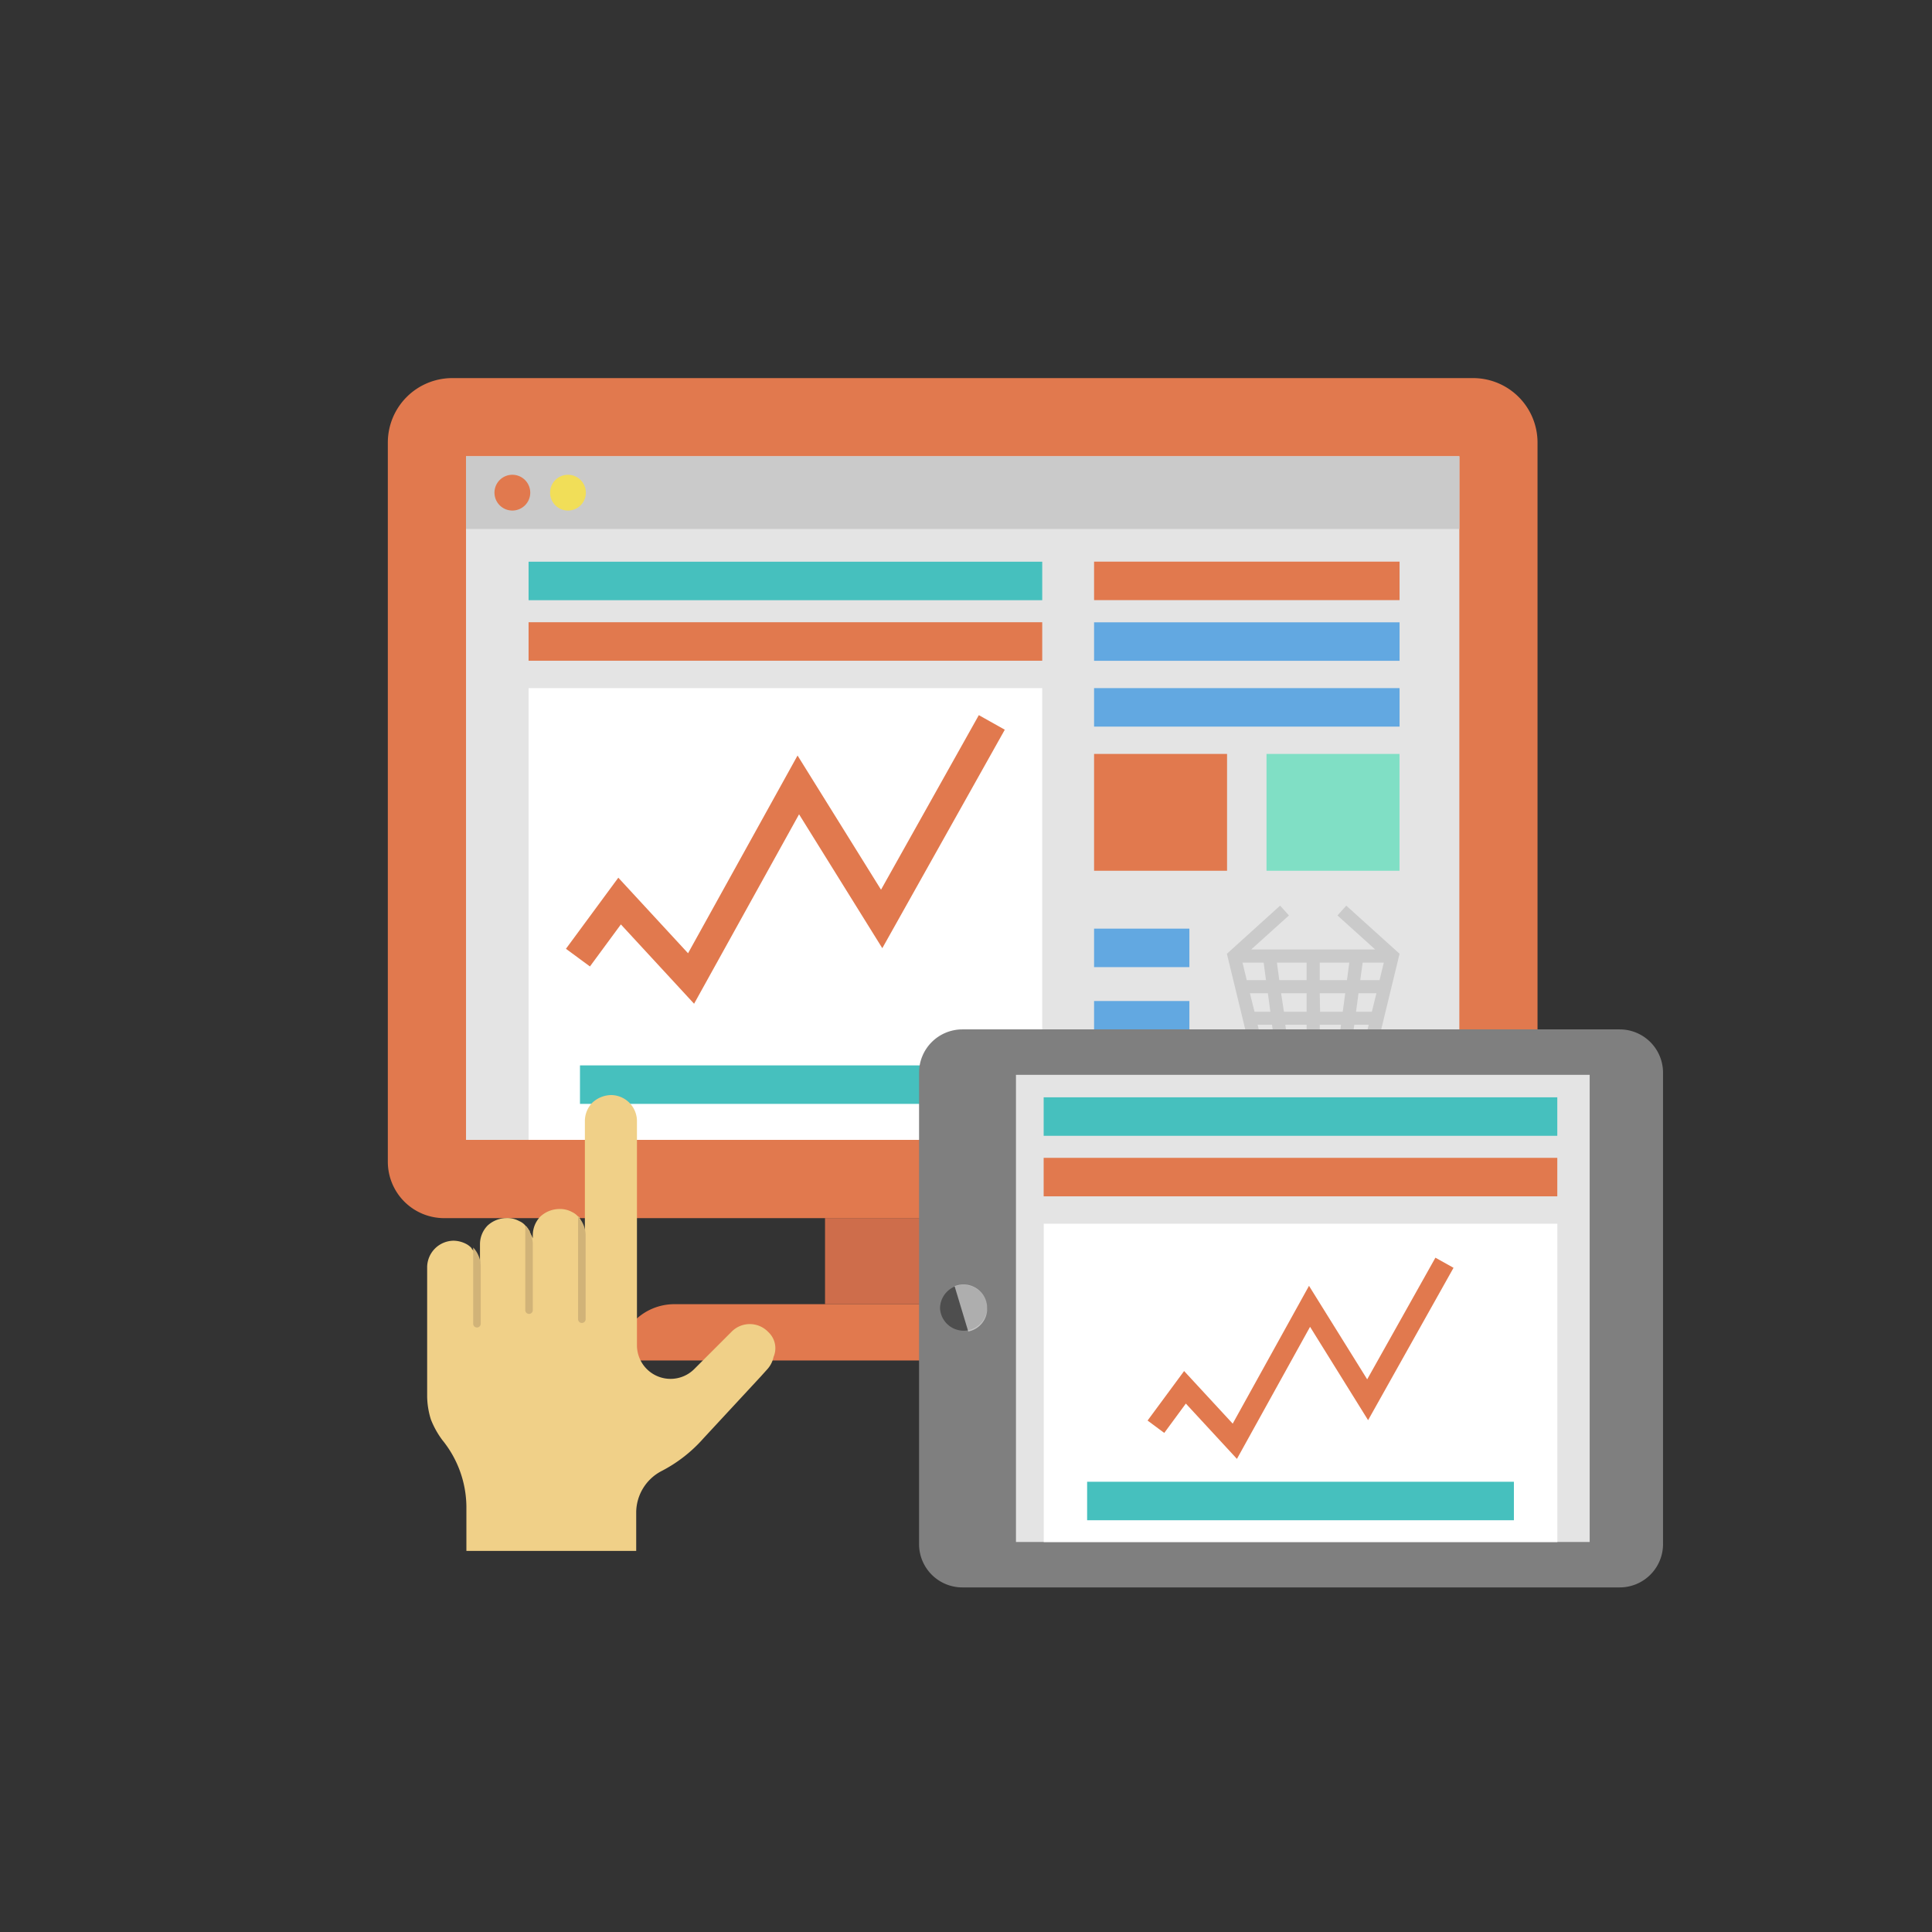
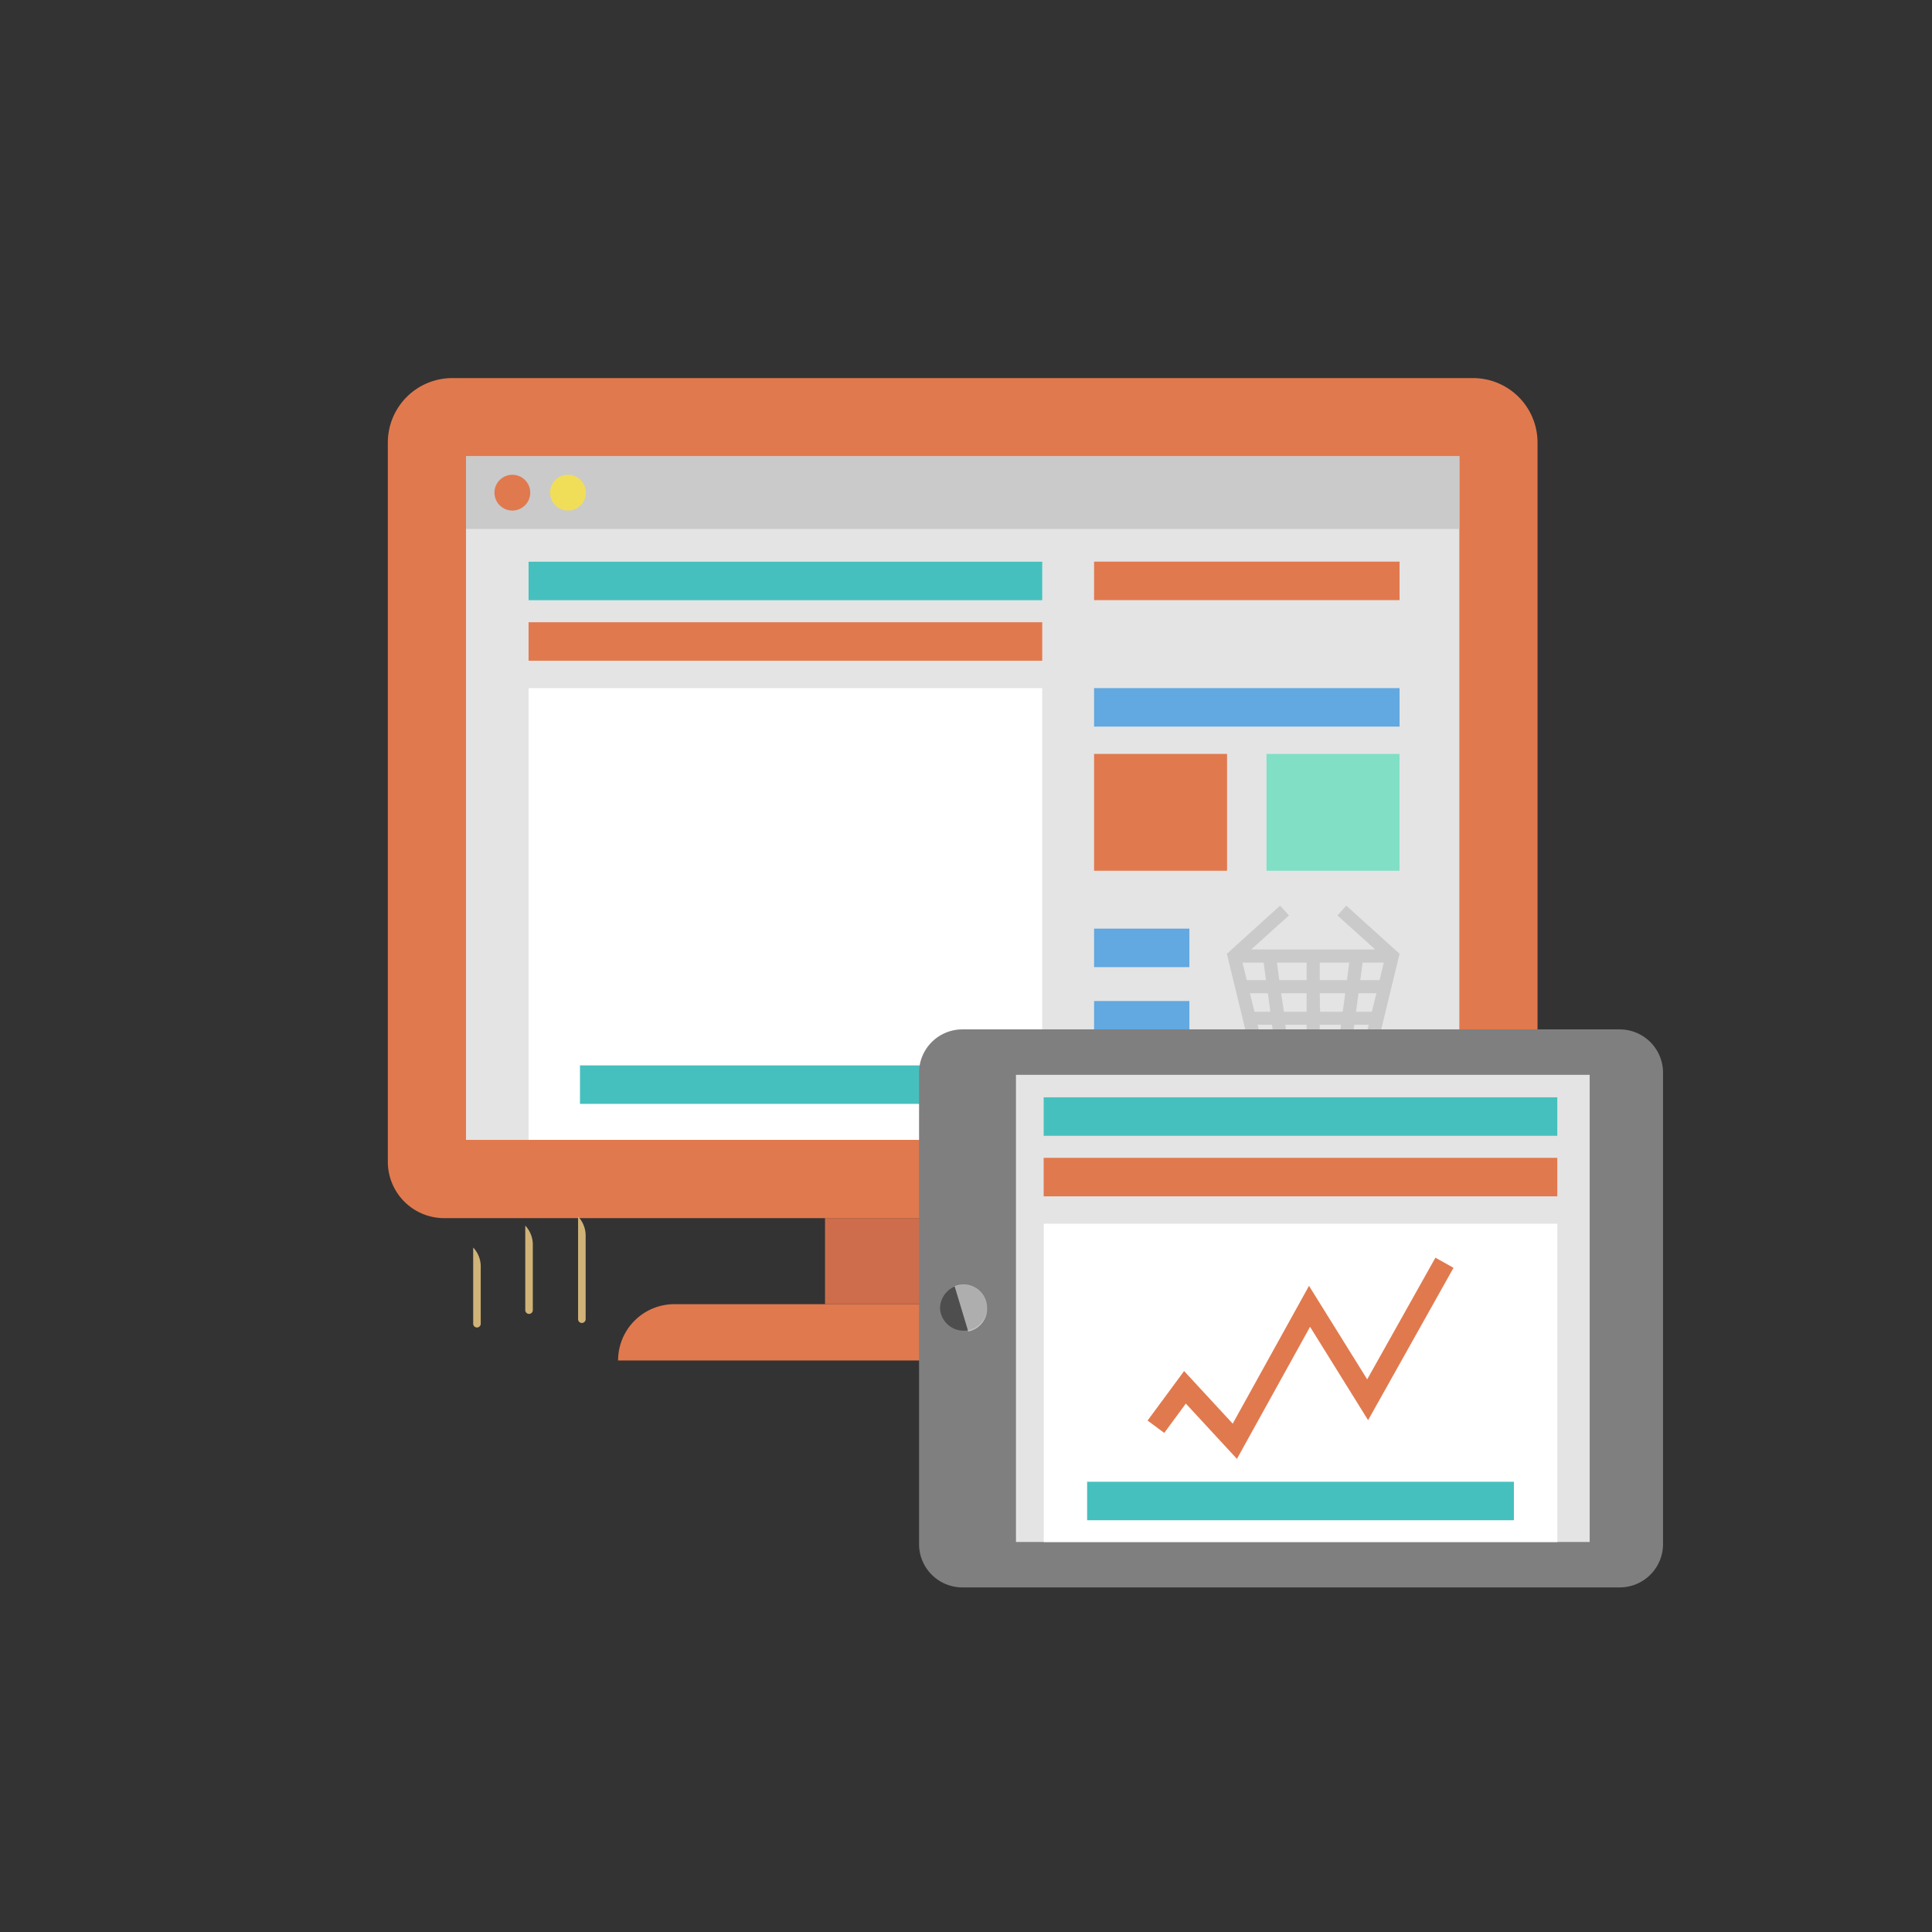
<svg xmlns="http://www.w3.org/2000/svg" id="图层_1" data-name="图层 1" viewBox="0 0 256 256">
  <rect x="0" y="0" width="256" height="256" fill="#333333" stroke="none" />
  <defs>
    <style>.cls-1{fill:#e1794e;}.cls-2{fill:#f1de58;}.cls-12,.cls-3{fill:#fff;}.cls-4{fill:#7f7f7f;}.cls-5{fill:#e4e4e4;}.cls-6{fill:#ce6d4b;}.cls-7{fill:#62a8e1;}.cls-8{fill:#46c0be;}.cls-9{fill:#cacaca;}.cls-10{fill:#80dfc5;}.cls-11{fill:#4e4e4e;}.cls-12{opacity:0.54;}.cls-13{fill:#f0d088;}.cls-14{fill:#d1b378;}</style>
  </defs>
  <title>manufacturers</title>
  <path class="cls-1" d="M191.2,133.2a14.11,14.11,0,0,1-1.9,7.2L182,153.8l-5.9,10.7-13.2-24.1a15,15,0,0,1,2.6-17.9,14.5,14.5,0,0,1,5.9-3.6,15.58,15.58,0,0,1,4.8-.8,14.91,14.91,0,0,1,10.6,4.4A15.14,15.14,0,0,1,191.2,133.2Z" />
  <circle class="cls-2" cx="176.1" cy="133.3" r="10.9" />
  <circle class="cls-3" cx="176.1" cy="133.3" r="7.8" />
  <polygon class="cls-4" points="177.2 127.4 175.6 127.4 175.6 134.5 181.1 134.5 181.1 132.9 177.2 132.9 177.2 127.4" />
  <path class="cls-1" d="M203.73,58.64v95.3a7.47,7.47,0,0,1-7.46,7.47H58.85a7.47,7.47,0,0,1-7.46-7.47V58.64a8.54,8.54,0,0,1,8.54-8.54H195.19A8.54,8.54,0,0,1,203.73,58.64Z" />
  <rect class="cls-5" x="61.75" y="60.46" width="131.62" height="90.58" />
  <rect class="cls-6" x="109.32" y="161.4" width="36.48" height="11.41" />
  <path class="cls-1" d="M173.22,180.27H81.9a7.46,7.46,0,0,1,7.46-7.46h76.4A7.45,7.45,0,0,1,173.22,180.27Z" />
  <rect class="cls-3" x="70.04" y="91.18" width="68.06" height="59.86" />
  <rect class="cls-1" x="144.97" y="74.42" width="40.48" height="5.1" />
-   <rect class="cls-7" x="144.97" y="82.46" width="40.48" height="5.1" />
  <rect class="cls-1" x="70.04" y="82.46" width="68.06" height="5.1" transform="translate(208.14 170.01) rotate(180)" />
  <rect class="cls-8" x="76.85" y="141.17" width="54.44" height="5.1" transform="translate(208.14 287.44) rotate(180)" />
  <rect class="cls-8" x="70.04" y="74.42" width="68.06" height="5.1" transform="translate(208.14 153.95) rotate(180)" />
  <rect class="cls-7" x="144.97" y="91.18" width="40.48" height="5.1" />
  <rect class="cls-7" x="144.97" y="123.05" width="12.63" height="5.1" />
  <rect class="cls-7" x="144.97" y="132.64" width="12.63" height="5.1" />
  <rect class="cls-7" x="144.97" y="142.23" width="40.48" height="5.1" />
  <path class="cls-9" d="M178.39,120l-1.17,1.3,5,4.51H165.79l5-4.51-1.17-1.3-7.05,6.38,3.25,13.39h16.38l3.25-13.39Zm-5.26,9.87h-3.62l-.31-2.32h3.93Zm1.74-2.32h3.92l-.31,2.32h-3.61Zm-7.12,2.32H165.2l-.56-2.32h2.8Zm-2.13,1.74H168l.33,2.45h-2.1Zm4.13,0h3.38v2.45h-3Zm5.12,0h3.38l-.33,2.45h-3Zm5.14,0h2.37l-.6,2.45h-2.1Zm.23-1.74.32-2.32h2.8l-.56,2.32ZM167.18,138l-.54-2.22h1.91l.3,2.22Zm3.13-2.22h2.82V138h-2.52Zm4.56,2.22v-2.22h2.82l-.3,2.22Zm4.28,0,.3-2.22h1.91l-.54,2.22Z" />
-   <polygon class="cls-1" points="91.97 133 82.27 122.49 78.17 128.06 74.99 125.72 81.93 116.3 91.17 126.31 105.68 100.11 116.74 117.89 129.7 94.76 133.14 96.69 116.91 125.64 105.88 107.9 91.97 133" />
  <rect class="cls-1" x="144.97" y="99.9" width="17.62" height="15.48" />
  <rect class="cls-10" x="167.82" y="99.9" width="17.62" height="15.48" />
  <rect class="cls-9" x="61.75" y="60.46" width="131.62" height="9.63" />
  <path class="cls-1" d="M70.26,65.28a2.37,2.37,0,1,0-2.36,2.37A2.37,2.37,0,0,0,70.26,65.28Z" />
  <path class="cls-2" d="M77.63,65.28a2.37,2.37,0,1,0-2.37,2.37A2.37,2.37,0,0,0,77.63,65.28Z" />
  <path class="cls-4" d="M220.36,142.14V204.6a5.74,5.74,0,0,1-5.74,5.74h-87.1a5.74,5.74,0,0,1-5.74-5.74V142.14a5.74,5.74,0,0,1,5.74-5.74h87.1A5.74,5.74,0,0,1,220.36,142.14Z" />
  <rect class="cls-5" x="134.63" y="142.42" width="76.02" height="61.9" transform="translate(345.27 346.74) rotate(180)" />
  <path class="cls-11" d="M130.81,173.37a3.13,3.13,0,0,1-6.25,0,3.15,3.15,0,0,1,1.93-2.89,3.14,3.14,0,0,1,4.32,2.89Z" />
  <path class="cls-12" d="M130.81,173.37a3.11,3.11,0,0,1-2.51,3.06l-1.81-6a3.14,3.14,0,0,1,4.32,2.89Z" />
  <rect class="cls-3" x="138.3" y="162.15" width="68.06" height="42.18" />
  <rect class="cls-1" x="138.3" y="153.43" width="68.06" height="5.1" transform="translate(344.65 311.95) rotate(180)" />
  <rect class="cls-8" x="138.3" y="145.39" width="68.06" height="5.1" transform="translate(344.65 295.89) rotate(180)" />
  <rect class="cls-8" x="144.05" y="196.34" width="56.55" height="5.1" transform="translate(344.65 397.78) rotate(180)" />
  <polygon class="cls-1" points="163.9 193.31 157.13 185.98 154.27 189.87 152.06 188.23 156.9 181.67 163.34 188.64 173.45 170.38 181.16 182.77 190.2 166.65 192.6 167.99 181.28 188.18 173.59 175.81 163.9 193.31" />
-   <path class="cls-13" d="M101.8,176.5a3.38,3.38,0,0,0-4.9,0L92,181.4a4.45,4.45,0,0,1-7.6-3.1V148.6a3.46,3.46,0,0,0-3.4-3.5,3.74,3.74,0,0,0-2.5,1,3.49,3.49,0,0,0-1,2.4v14.9a2.92,2.92,0,0,0-.2-.9.31.31,0,0,0-.1-.2c0-.1-.1-.2-.1-.3s-.1-.1-.1-.2-.1-.1-.1-.2-.1-.1-.1-.2-.1-.2-.2-.2h0a2.41,2.41,0,0,0-.8-.6,3.29,3.29,0,0,0-1.7-.4,3.74,3.74,0,0,0-2.5,1,3.55,3.55,0,0,0-1,2.5v.5a.37.37,0,0,0-.1-.3c0-.1,0-.1-.1-.2a.35.35,0,0,0-.1-.2h0a.35.35,0,0,0-.1-.2v-.1a.35.35,0,0,0-.1-.2c-.1-.1-.1-.2-.2-.3s-.1-.2-.2-.2h0a2.18,2.18,0,0,0-.9-.7,3.29,3.29,0,0,0-1.7-.4,3.74,3.74,0,0,0-2.5,1,3.55,3.55,0,0,0-1,2.5v2.6a.9.9,0,0,0-.1-.5c0-.1,0-.2-.1-.2-.1-.2-.1-.4-.2-.6a.1.1,0,0,0-.1-.1,9951643238233.27,9951643238233.27,0,0,1-.2-.2h0c0-.1-.1-.1-.2-.2s-.1-.2-.2-.2v-.1a2.65,2.65,0,0,0-.6-.5,3.74,3.74,0,0,0-1.8-.5,3.54,3.54,0,0,0-3.5,3.5V185a10.59,10.59,0,0,0,.5,3.1,11.74,11.74,0,0,0,1.5,2.7h0a14.19,14.19,0,0,1,3.2,8.8v5.9H84.3v-5.1a6.22,6.22,0,0,1,3.4-5.5h0a19.06,19.06,0,0,0,5.5-4.3l7.6-8.2.9-1a3.46,3.46,0,0,0,.8-1.6A2.92,2.92,0,0,0,101.8,176.5Z" />
  <path class="cls-14" d="M63.7,167.7v7.7a.5.5,0,0,1-1,0V165.3A3.69,3.69,0,0,1,63.7,167.7Z" />
  <path class="cls-14" d="M70.6,164.8v8.8a.5.5,0,0,1-1,0V162.4A3.69,3.69,0,0,1,70.6,164.8Z" />
  <path class="cls-14" d="M77.6,163.6v11.2a.5.5,0,0,1-1,0V161.2A3.69,3.69,0,0,1,77.6,163.6Z" />
</svg>